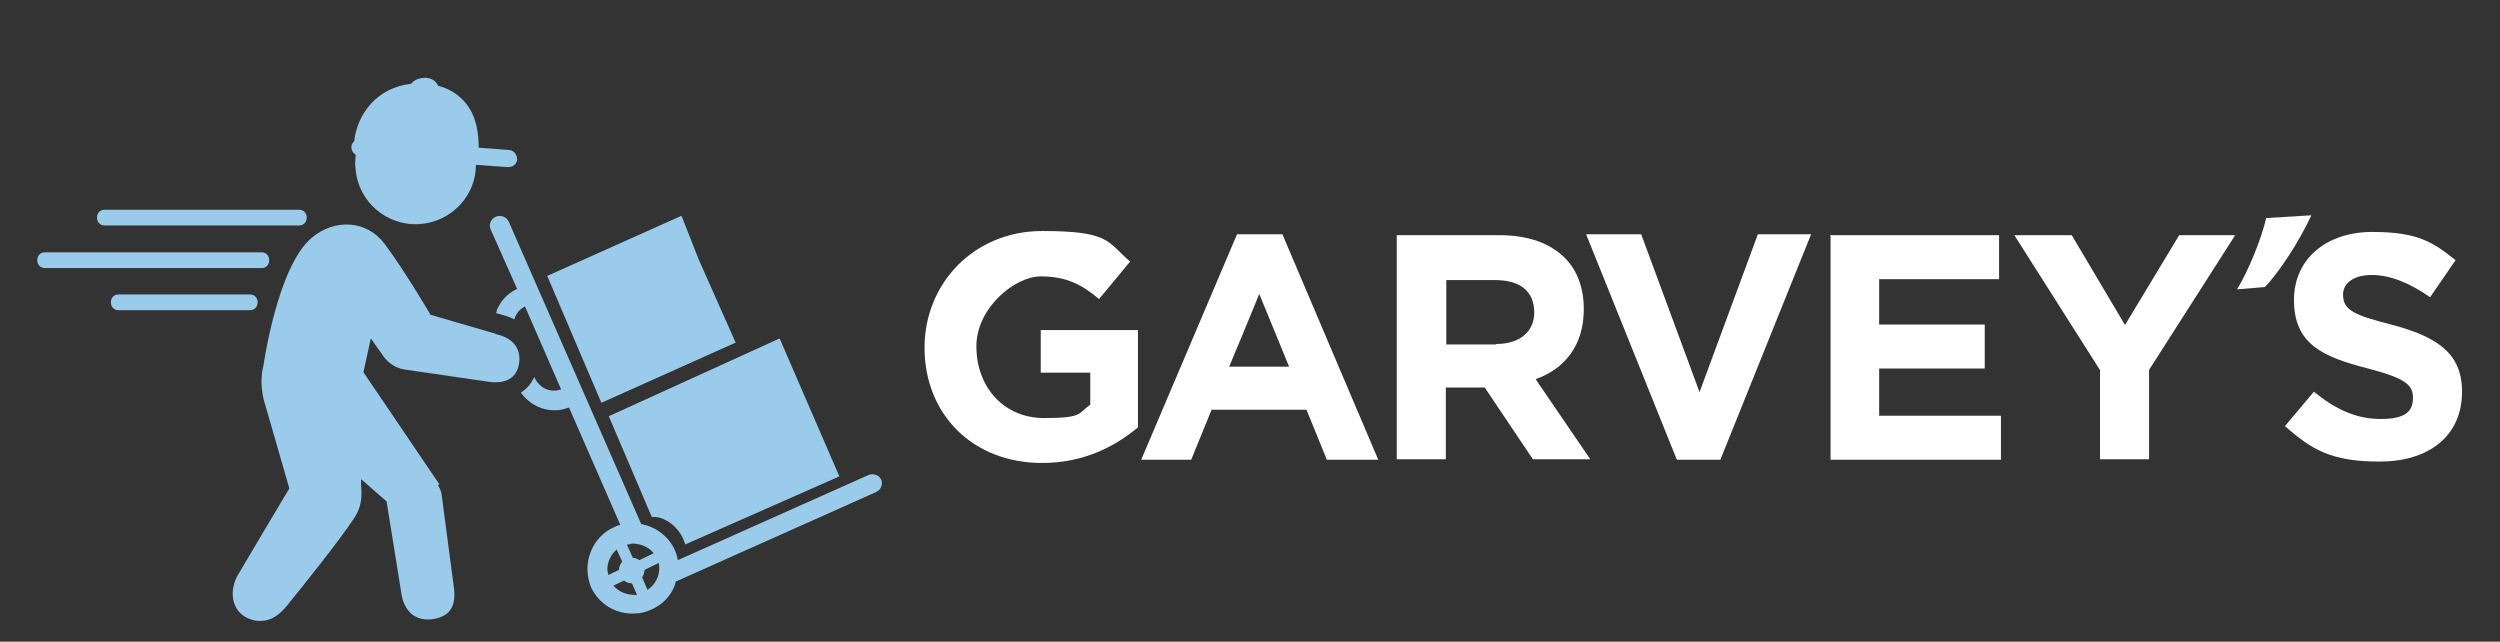
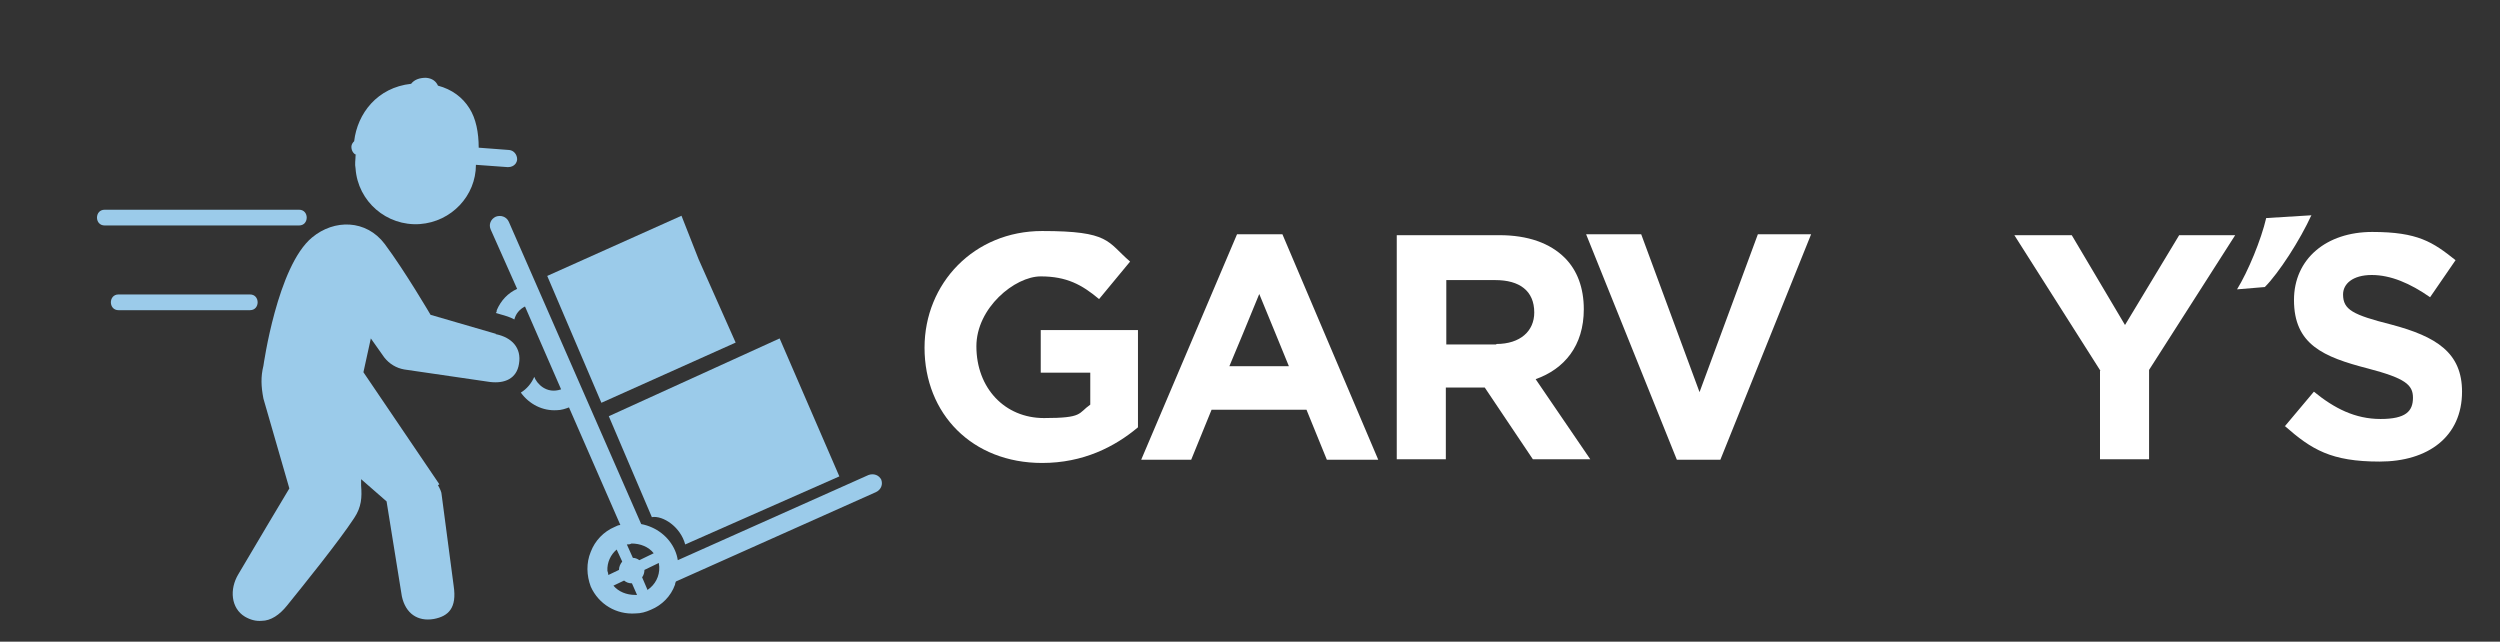
<svg xmlns="http://www.w3.org/2000/svg" width="300" height="77" viewBox="0 0 300 77" fill="none">
  <rect x="0" y="0" width="300" height="77" fill="#333333" stroke="none" />
  <path d="M105.778 57.611C105.5 57 104.833 56.778 104.222 57L81.333 67.222C81.278 66.834 81.167 66.445 81 66.056C80.278 64.389 78.722 63.222 76.944 62.889L61.056 26.611C60.778 26 60.111 25.778 59.5 26C58.889 26.278 58.611 26.945 58.889 27.556L62.056 34.667C60.944 35.167 60.111 36.056 59.611 37.222C59.611 37.334 59.611 37.445 59.5 37.556L60.056 37.722C60.667 37.889 61.222 38.056 61.722 38.334C61.889 37.667 62.333 37.111 63 36.778L67.333 46.722C65.555 47.334 64.389 46 64.111 45.222C63.778 46 63.222 46.667 62.5 47.111C63.5 48.5 65.111 49.334 66.833 49.222C67.333 49.222 67.833 49.056 68.278 48.889L74.444 63C74.222 63 74 63.111 73.778 63.222C72.444 63.778 71.389 64.889 70.889 66.222C70.333 67.556 70.389 69.056 70.889 70.389C71.833 72.5 73.944 73.778 76.278 73.611C76.889 73.611 77.5 73.445 78.111 73.167C79.444 72.611 80.5 71.556 81 70.167C81 70.056 81.055 69.889 81.111 69.778L105.111 59.056C105.722 58.778 106 58.111 105.722 57.5V57.611H105.778ZM78.444 66.389L76.722 67.222C76.5 67.056 76.222 66.945 75.944 66.945L75.222 65.334C75.389 65.334 75.611 65.334 75.778 65.222C76.833 65.222 77.833 65.611 78.444 66.389ZM74 65.945L74.667 67.389C74.444 67.667 74.278 68 74.278 68.389L73 69C73 68.834 72.944 68.667 72.889 68.5C72.833 67.5 73.278 66.556 74 65.945ZM76.222 71.389C75.167 71.389 74.222 71 73.611 70.278L74.889 69.667C75.167 69.889 75.444 70 75.833 70L76.444 71.389H76.222ZM77.722 70.834L77.055 69.278C77.222 69.056 77.333 68.722 77.333 68.389L79.055 67.556C79.055 67.722 79.111 67.834 79.111 68C79.167 69.167 78.611 70.167 77.722 70.778V70.834Z" fill="#9BCBEA" />
  <path d="M42.667 18.667C42.667 19.167 42.556 19.667 42.667 20.222C42.944 24.167 46.389 27.167 50.389 26.889C54.167 26.611 57.111 23.5 57.111 19.778L60.944 20.056C61.778 20.056 62.056 19.445 62.056 19.111C62.056 18.556 61.667 18.056 61.111 18L57.444 17.722C57.444 15.889 57.111 14.222 56.333 13C55.5 11.667 54.222 10.722 52.556 10.278C52.333 9.778 51.889 9.389 51.111 9.334C50.333 9.334 49.722 9.556 49.333 10.056C45.278 10.5 42.889 13.611 42.5 16.945C42.333 17.111 42.167 17.334 42.167 17.611C42.167 18.056 42.389 18.445 42.778 18.611H42.667V18.667Z" fill="#9BCBEA" />
  <path d="M59.5 40.056L51.667 37.778C51.667 37.778 48.611 32.556 46.167 29.278C43.944 26.334 40.111 26.278 37.444 28.5C33.278 31.945 31.611 43.889 31.611 43.889C31.278 45.222 31.333 46.389 31.611 47.834L34.722 58.611C34.722 58.611 30 66.5 28.611 68.889C27.5 70.722 27.722 73 29.389 74C30.056 74.389 30.722 74.556 31.389 74.5C32.5 74.5 33.556 73.778 34.444 72.667C36.333 70.334 40.722 64.889 42.5 62.167C43.389 60.834 43.444 59.667 43.333 58.278V57.5L46.389 60.167L48.222 71.556C48.667 73.611 50.111 74.611 52.056 74.278C53.833 73.945 54.833 72.945 54.444 70.334C54.111 67.834 53 59.389 53 59.389C53 59.056 52.778 58.611 52.556 58.222L52.722 58.111L43.611 44.667L44.5 40.611L46.111 42.889C46.722 43.667 47.556 44.167 48.5 44.334L58.778 45.834C60.556 46.056 62 45.445 62.278 43.667C62.611 41.722 61.389 40.5 59.556 40.111H59.5V40.056Z" fill="#9BCBEA" />
  <path d="M78.222 62.056C79.555 61.834 81.667 63.222 82.222 65.334L100.722 57.167L93.555 40.611L73.055 49.945L78.222 62.056Z" fill="#9BCBEA" />
  <path d="M88.278 41.111L83.833 31.111L81.778 25.889L65.667 33.111L72.167 48.334L88.278 41.111Z" fill="#9BCBEA" />
-   <path d="M31.333 30.278H5.389C4.167 30.278 4.167 32.167 5.389 32.167H31.389C32.611 32.167 32.611 30.278 31.389 30.278H31.333Z" fill="#9BCBEA" />
  <path d="M12.556 27.056H35.889C37.111 27.056 37.111 25.167 35.889 25.167H12.556C11.333 25.167 11.333 27.056 12.556 27.056Z" fill="#9BCBEA" />
  <path d="M30 35.334H14.222C13 35.334 13 37.222 14.222 37.222H30C31.222 37.222 31.222 35.334 30 35.334Z" fill="#9BCBEA" />
  <path d="M110.944 41.722C110.944 34 116.889 27.722 125.056 27.722C133.222 27.722 132.833 29 135.611 31.389L131.889 35.889C129.833 34.167 128 33.167 124.889 33.167C121.778 33.167 117.167 36.944 117.167 41.556C117.167 46.556 120.556 50.167 125.278 50.167C130 50.167 129.333 49.611 130.833 48.556V44.722H124.889V39.611H136.556V51.278C133.778 53.611 130 55.556 125.056 55.556C116.667 55.556 110.944 49.667 110.944 41.722Z" fill="white" />
-   <path d="M148.444 28.111H153.889L165.389 55.167H159.222L156.778 49.167H145.389L142.944 55.167H136.944L148.444 28.111ZM154.667 43.945L153.167 40.278L151.111 35.278L149.056 40.278L147.5 44H154.667V43.945Z" fill="white" />
+   <path d="M148.444 28.111H153.889L165.389 55.167H159.222L156.778 49.167H145.389L142.944 55.167H136.944L148.444 28.111ZM154.667 43.945L153.167 40.278L151.111 35.278L149.056 40.278L147.5 44V43.945Z" fill="white" />
  <path d="M167.667 28.222H179.944C183.333 28.222 186 29.167 187.778 30.944C189.278 32.444 190.056 34.556 190.056 37.111C190.056 41.5 187.722 44.278 184.278 45.5L190.833 55.111H183.944L178.167 46.5H173.5V55.111H167.611V28.222H167.667ZM179.556 41.278C182.444 41.278 184.111 39.722 184.111 37.5C184.111 34.889 182.333 33.611 179.444 33.611H173.556V41.333H179.556V41.278Z" fill="white" />
  <path d="M190.444 28.111H196.944L203.944 47.056L210.944 28.111H217.333L206.444 55.167H201.222L190.333 28.111H190.444Z" fill="white" />
-   <path d="M219.611 28.222H239.889V33.5H225.5V38.944H238.167V44.222H225.5V49.889H240.111V55.167H219.667V28.278H219.611V28.222Z" fill="white" />
  <path d="M252.056 44.5L241.722 28.222H248.611L255 39L261.5 28.222H268.222L257.889 44.389V55.111H252V44.5H252.056Z" fill="white" />
  <path d="M274.167 51.167L277.667 47C280.111 49 282.611 50.278 285.667 50.278C288.722 50.278 289.556 49.334 289.556 47.722C289.556 46.167 288.611 45.389 284.167 44.222C278.778 42.834 275.278 41.334 275.278 36C275.278 31.056 279.167 27.834 284.667 27.834C290.167 27.834 291.944 29.056 294.667 31.222L291.611 35.667C289.222 34 286.889 33 284.611 33C282.333 33 281.167 34.056 281.167 35.334C281.167 37.167 282.333 37.778 286.944 38.945C292.389 40.389 295.444 42.334 295.444 47C295.444 52.389 291.389 55.389 285.556 55.389C279.722 55.389 277.389 53.945 274.167 51.111V51.167Z" fill="white" />
  <path d="M277.389 25.778C276 28.833 273.444 32.778 271.778 34.444L268.444 34.722C269.778 32.556 271.333 28.778 271.944 26.167L277.389 25.833V25.778Z" fill="white" />
</svg>